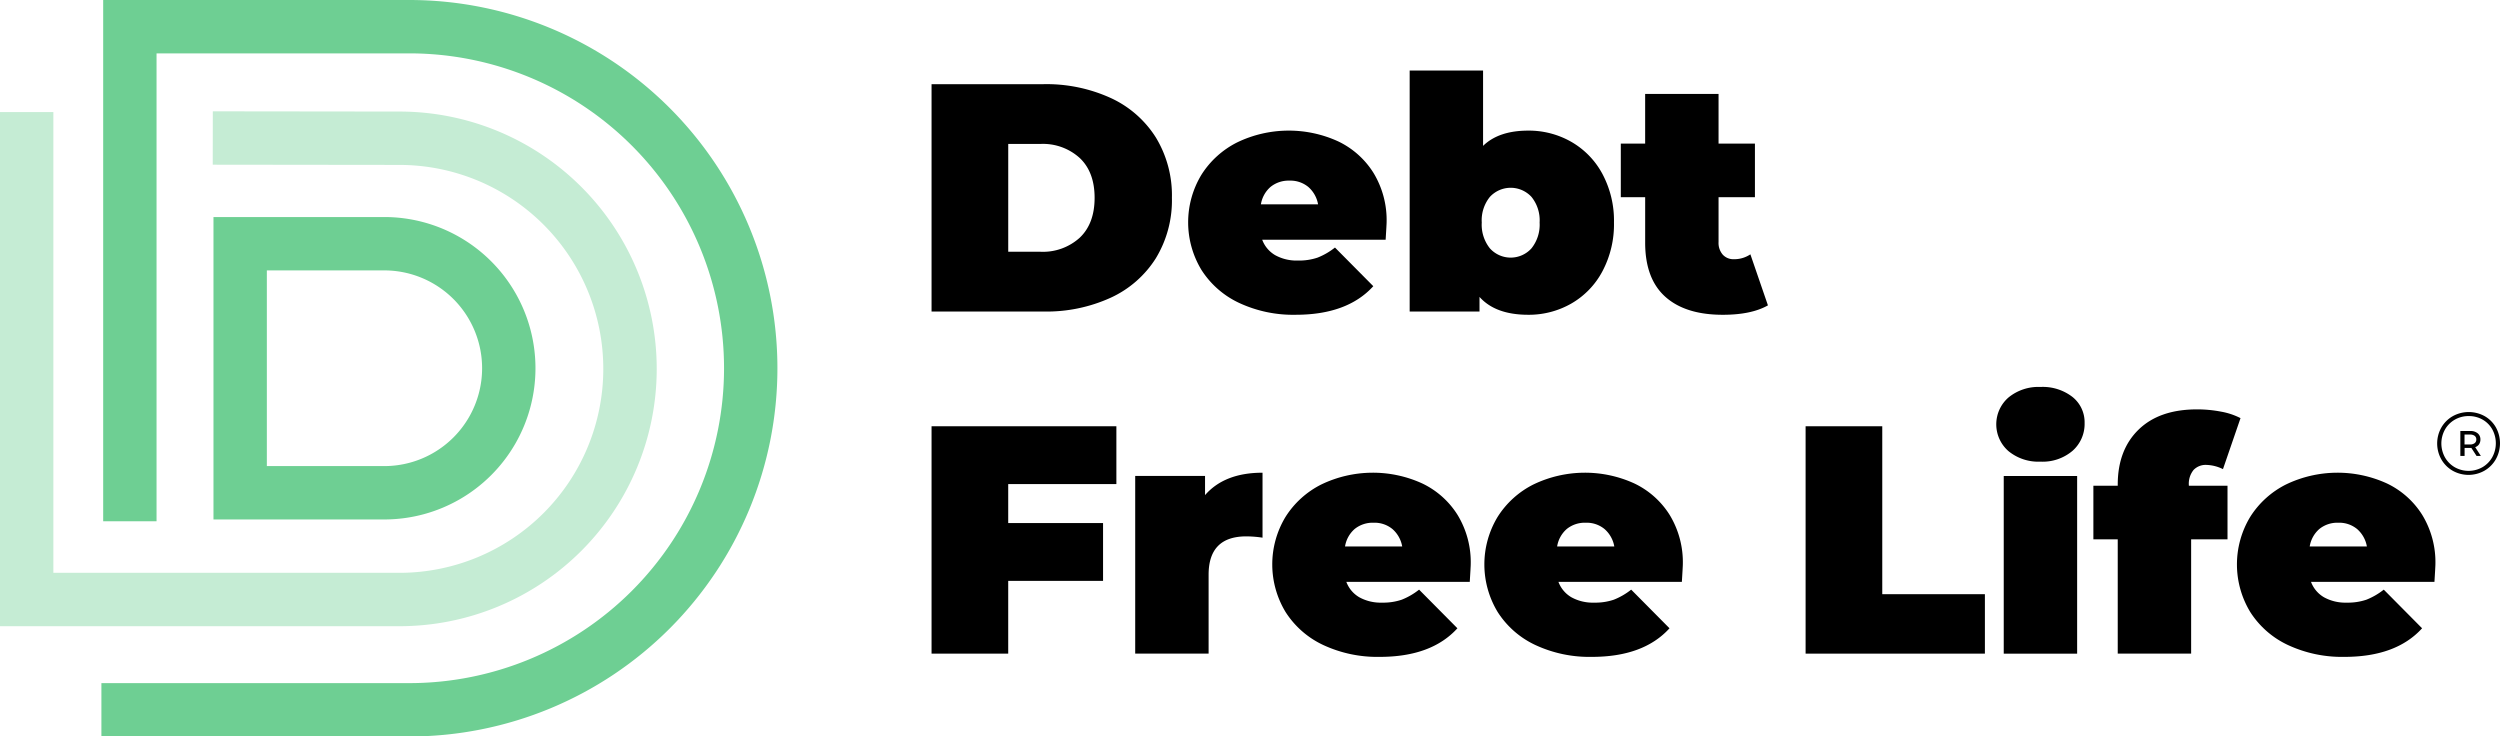
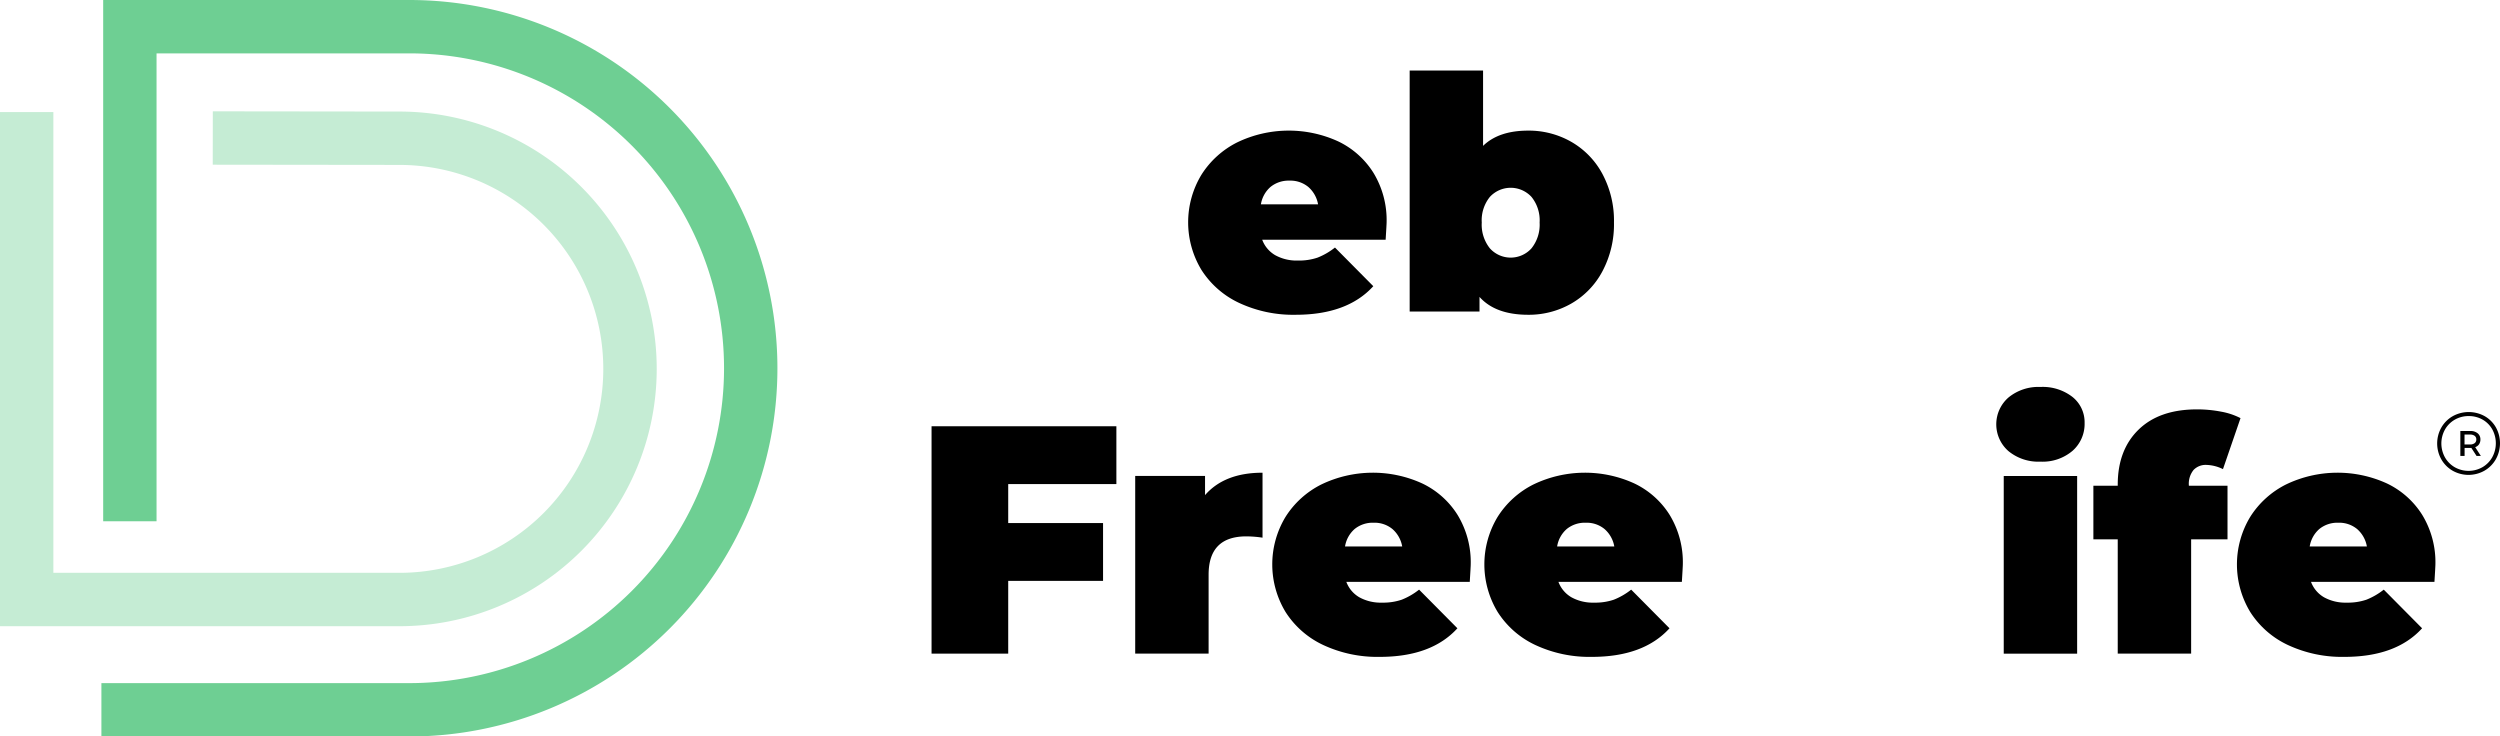
<svg xmlns="http://www.w3.org/2000/svg" width="552.435" height="162.746" viewBox="0 0 552.435 162.746">
  <g id="DFL_Logo_Stacked_l_RGB" data-name="DFL Logo Stacked l  RGB" transform="translate(276.218 81.373)">
    <g id="Group_8" data-name="Group 8" transform="translate(-276.218 -81.373)">
      <g id="Group_6" data-name="Group 6">
        <g id="Group_1" data-name="Group 1" transform="translate(205.849 15.585)">
-           <path id="Path_1" data-name="Path 1" d="M371.53,33.568h24.763a34.172,34.172,0,0,1,14.82,3.051,23.224,23.224,0,0,1,9.978,8.721,24.618,24.618,0,0,1,3.552,13.349,24.619,24.619,0,0,1-3.552,13.35,23.215,23.215,0,0,1-9.978,8.72,34.156,34.156,0,0,1-14.82,3.05H371.53ZM395.575,70.6a12.1,12.1,0,0,0,8.72-3.122q3.264-3.122,3.266-8.792T404.295,49.9a12.089,12.089,0,0,0-8.72-3.123h-7.1V70.6Z" transform="translate(-371.53 -30.554)" />
          <path id="Path_2" data-name="Path 2" d="M517.508,76.21H490.233a6.619,6.619,0,0,0,2.871,3.409,9.758,9.758,0,0,0,5.025,1.184,12.667,12.667,0,0,0,4.341-.647,15.154,15.154,0,0,0,3.842-2.225l8.469,8.541q-5.745,6.316-17.154,6.316a28.234,28.234,0,0,1-12.491-2.619,19.831,19.831,0,0,1-8.324-7.285,20.292,20.292,0,0,1-.035-20.994,19.854,19.854,0,0,1,7.967-7.214,26.246,26.246,0,0,1,22.25-.216,18.682,18.682,0,0,1,7.822,6.963,20.113,20.113,0,0,1,2.906,10.98Q517.721,72.767,517.508,76.21Zm-25.41-11.7a6.466,6.466,0,0,0-2.153,3.876h12.633a6.619,6.619,0,0,0-2.153-3.84,6.216,6.216,0,0,0-4.164-1.4A6.329,6.329,0,0,0,492.1,64.511Z" transform="translate(-417.167 -38.816)" />
          <path id="Path_3" data-name="Path 3" d="M597.925,43.883a17.91,17.91,0,0,1,6.889,7.106,21.9,21.9,0,0,1,2.549,10.729,22.1,22.1,0,0,1-2.549,10.766,17.855,17.855,0,0,1-6.889,7.141,18.869,18.869,0,0,1-9.511,2.476q-7.251,0-10.766-3.948v3.23H562.216V28.129h16.22V44.781q3.447-3.373,9.978-3.374A18.869,18.869,0,0,1,597.925,43.883Zm-8.794,23.542a8.373,8.373,0,0,0,1.8-5.707,8.229,8.229,0,0,0-1.8-5.67,6.255,6.255,0,0,0-9.186,0,8.227,8.227,0,0,0-1.8,5.67,8.37,8.37,0,0,0,1.8,5.707,6.182,6.182,0,0,0,9.186,0Z" transform="translate(-456.565 -28.129)" />
-           <path id="Path_4" data-name="Path 4" d="M678.932,84.18q-3.663,2.082-9.978,2.082-8.252,0-12.7-3.983t-4.45-11.95V60.28h-5.383V48.436H651.8V37.456h16.221v10.98h8.038V60.28h-8.038v9.9a3.953,3.953,0,0,0,.933,2.8,3.175,3.175,0,0,0,2.442,1,6.341,6.341,0,0,0,3.659-1.077Z" transform="translate(-494.114 -32.288)" />
          <path id="Path_5" data-name="Path 5" d="M388.47,182.781v8.614h20.957V204.17H388.47v16.077H371.53V170.005h40.841v12.776Z" transform="translate(-371.53 -91.397)" />
          <path id="Path_6" data-name="Path 6" d="M480.887,188.531v14.354a24.667,24.667,0,0,0-3.588-.286q-8.327,0-8.328,8.469v17.441h-16.22v-39.26h15.432v4.234Q472.49,188.531,480.887,188.531Z" transform="translate(-407.75 -99.659)" />
          <path id="Path_7" data-name="Path 7" d="M551.058,212.647H523.782a6.623,6.623,0,0,0,2.87,3.409,9.762,9.762,0,0,0,5.026,1.184,12.664,12.664,0,0,0,4.34-.647,15.154,15.154,0,0,0,3.842-2.225l8.469,8.541q-5.744,6.316-17.153,6.316a28.234,28.234,0,0,1-12.491-2.619,19.831,19.831,0,0,1-8.324-7.285,20.288,20.288,0,0,1-.036-20.994,19.849,19.849,0,0,1,7.967-7.214,26.245,26.245,0,0,1,22.25-.216,18.679,18.679,0,0,1,7.822,6.963,20.109,20.109,0,0,1,2.906,10.98Q551.271,209.2,551.058,212.647Zm-25.41-11.7a6.466,6.466,0,0,0-2.152,3.876h12.633a6.619,6.619,0,0,0-2.153-3.84,6.216,6.216,0,0,0-4.163-1.4A6.332,6.332,0,0,0,525.648,200.947Z" transform="translate(-432.128 -99.659)" />
          <path id="Path_8" data-name="Path 8" d="M635.649,212.647H608.373a6.622,6.622,0,0,0,2.87,3.409,9.761,9.761,0,0,0,5.026,1.184,12.666,12.666,0,0,0,4.34-.647,15.154,15.154,0,0,0,3.842-2.225l8.469,8.541q-5.744,6.316-17.153,6.316a28.233,28.233,0,0,1-12.491-2.619,19.827,19.827,0,0,1-8.324-7.285,20.289,20.289,0,0,1-.036-20.994,19.849,19.849,0,0,1,7.967-7.214,26.245,26.245,0,0,1,22.25-.216,18.679,18.679,0,0,1,7.822,6.963,20.112,20.112,0,0,1,2.906,10.98Q635.861,209.2,635.649,212.647Zm-25.41-11.7a6.466,6.466,0,0,0-2.152,3.876h12.632a6.615,6.615,0,0,0-2.152-3.84,6.218,6.218,0,0,0-4.163-1.4A6.332,6.332,0,0,0,610.239,200.947Z" transform="translate(-469.85 -99.659)" />
-           <path id="Path_9" data-name="Path 9" d="M720.125,170.005h16.941v37.108h22.678v13.135H720.125Z" transform="translate(-526.983 -91.397)" />
          <path id="Path_10" data-name="Path 10" d="M798.861,168.506a7.857,7.857,0,0,1,0-11.842,10.413,10.413,0,0,1,7.069-2.333,10.708,10.708,0,0,1,7.1,2.225,7.154,7.154,0,0,1,2.658,5.742,7.917,7.917,0,0,1-2.658,6.137,10.179,10.179,0,0,1-7.1,2.4A10.4,10.4,0,0,1,798.861,168.506ZM797.819,174h16.22v39.26h-16.22Z" transform="translate(-560.894 -84.408)" />
          <path id="Path_11" data-name="Path 11" d="M856,180.137h8.54v11.844h-8.038v25.263h-16.22V191.981H834.9V180.137h5.383v-.214q0-7.681,4.595-12.166t12.918-4.486a27.867,27.867,0,0,1,5.31.5,15.151,15.151,0,0,1,4.308,1.435l-3.877,11.268a8.811,8.811,0,0,0-3.658-.933,3.7,3.7,0,0,0-2.838,1.113A4.847,4.847,0,0,0,856,180.066Z" transform="translate(-578.167 -88.394)" />
          <path id="Path_12" data-name="Path 12" d="M935.8,212.647H908.523a6.622,6.622,0,0,0,2.87,3.409,9.762,9.762,0,0,0,5.026,1.184,12.67,12.67,0,0,0,4.341-.647,15.162,15.162,0,0,0,3.841-2.225l8.469,8.541q-5.745,6.316-17.153,6.316a28.233,28.233,0,0,1-12.491-2.619,19.83,19.83,0,0,1-8.324-7.285,20.289,20.289,0,0,1-.035-20.994,19.848,19.848,0,0,1,7.967-7.214,26.245,26.245,0,0,1,22.25-.216,18.679,18.679,0,0,1,7.822,6.963,20.109,20.109,0,0,1,2.906,10.98Q936.012,209.2,935.8,212.647Zm-25.41-11.7a6.466,6.466,0,0,0-2.153,3.876h12.633a6.619,6.619,0,0,0-2.153-3.84,6.216,6.216,0,0,0-4.163-1.4A6.332,6.332,0,0,0,910.389,200.947Z" transform="translate(-603.7 -99.659)" />
        </g>
        <g id="Group_5" data-name="Group 5">
          <g id="Group_2" data-name="Group 2" transform="translate(22.407)">
            <path id="Path_13" data-name="Path 13" d="M108.449,162.746H40.442V150.953h68.007a69.58,69.58,0,0,0,0-139.16H52.628V115.181H40.835V0h67.615a81.373,81.373,0,0,1,0,162.746Z" transform="translate(-40.442)" fill="#6ecf93" />
          </g>
          <g id="Group_3" data-name="Group 3" transform="translate(0 24.6)">
            <path id="Path_14" data-name="Path 14" d="M88.195,158.173H0V44.565H11.793V146.38h76.4a45.069,45.069,0,0,0,.1-90.138l-41.284-.049L47.027,44.4l41.291.05a56.862,56.862,0,0,1-.124,113.724Z" transform="translate(0 -44.399)" fill="#c5ecd4" />
          </g>
          <g id="Group_4" data-name="Group 4" transform="translate(47.173 47.959)">
-             <path id="Path_15" data-name="Path 15" d="M122.879,153.388H85.141V86.56h37.738a33.414,33.414,0,1,1,0,66.828ZM96.934,141.595h25.945a21.621,21.621,0,1,0,0-43.242H96.934Z" transform="translate(-85.141 -86.56)" fill="#6ecf93" />
-           </g>
+             </g>
        </g>
      </g>
      <g id="Group_7" data-name="Group 7" transform="translate(538.554 91.053)">
        <path id="Path_16" data-name="Path 16" d="M982.506,165.243a6.606,6.606,0,0,1,2.487,2.489,7.231,7.231,0,0,1-.02,7.039,6.8,6.8,0,0,1-2.516,2.527,7.143,7.143,0,0,1-7.03,0,6.755,6.755,0,0,1-2.5-2.518,7.161,7.161,0,0,1,0-7,6.746,6.746,0,0,1,2.507-2.518,7.288,7.288,0,0,1,7.07-.02Zm-.5,11.288a5.886,5.886,0,0,0,2.174-2.2,6.416,6.416,0,0,0,.02-6.154,5.683,5.683,0,0,0-2.145-2.165,6.071,6.071,0,0,0-3.076-.785,6,6,0,0,0-3.078.8,5.817,5.817,0,0,0-2.174,2.194,6.333,6.333,0,0,0,0,6.114,5.846,5.846,0,0,0,2.165,2.194,6.21,6.21,0,0,0,6.114,0Zm-.739-5.072a1.669,1.669,0,0,1-.854.634l1.253,1.943h-.95l-1.144-1.764h-1.5v1.764h-.937v-5.509h2.2a2.44,2.44,0,0,1,1.632.509,1.7,1.7,0,0,1,.6,1.364A1.825,1.825,0,0,1,981.265,171.458Zm-.971-.248a.979.979,0,0,0,.365-.812.959.959,0,0,0-.365-.805,1.64,1.64,0,0,0-1.026-.283h-1.213v2.19h1.213A1.609,1.609,0,0,0,980.294,171.211Z" transform="translate(-972.016 -164.338)" />
      </g>
    </g>
  </g>
</svg>